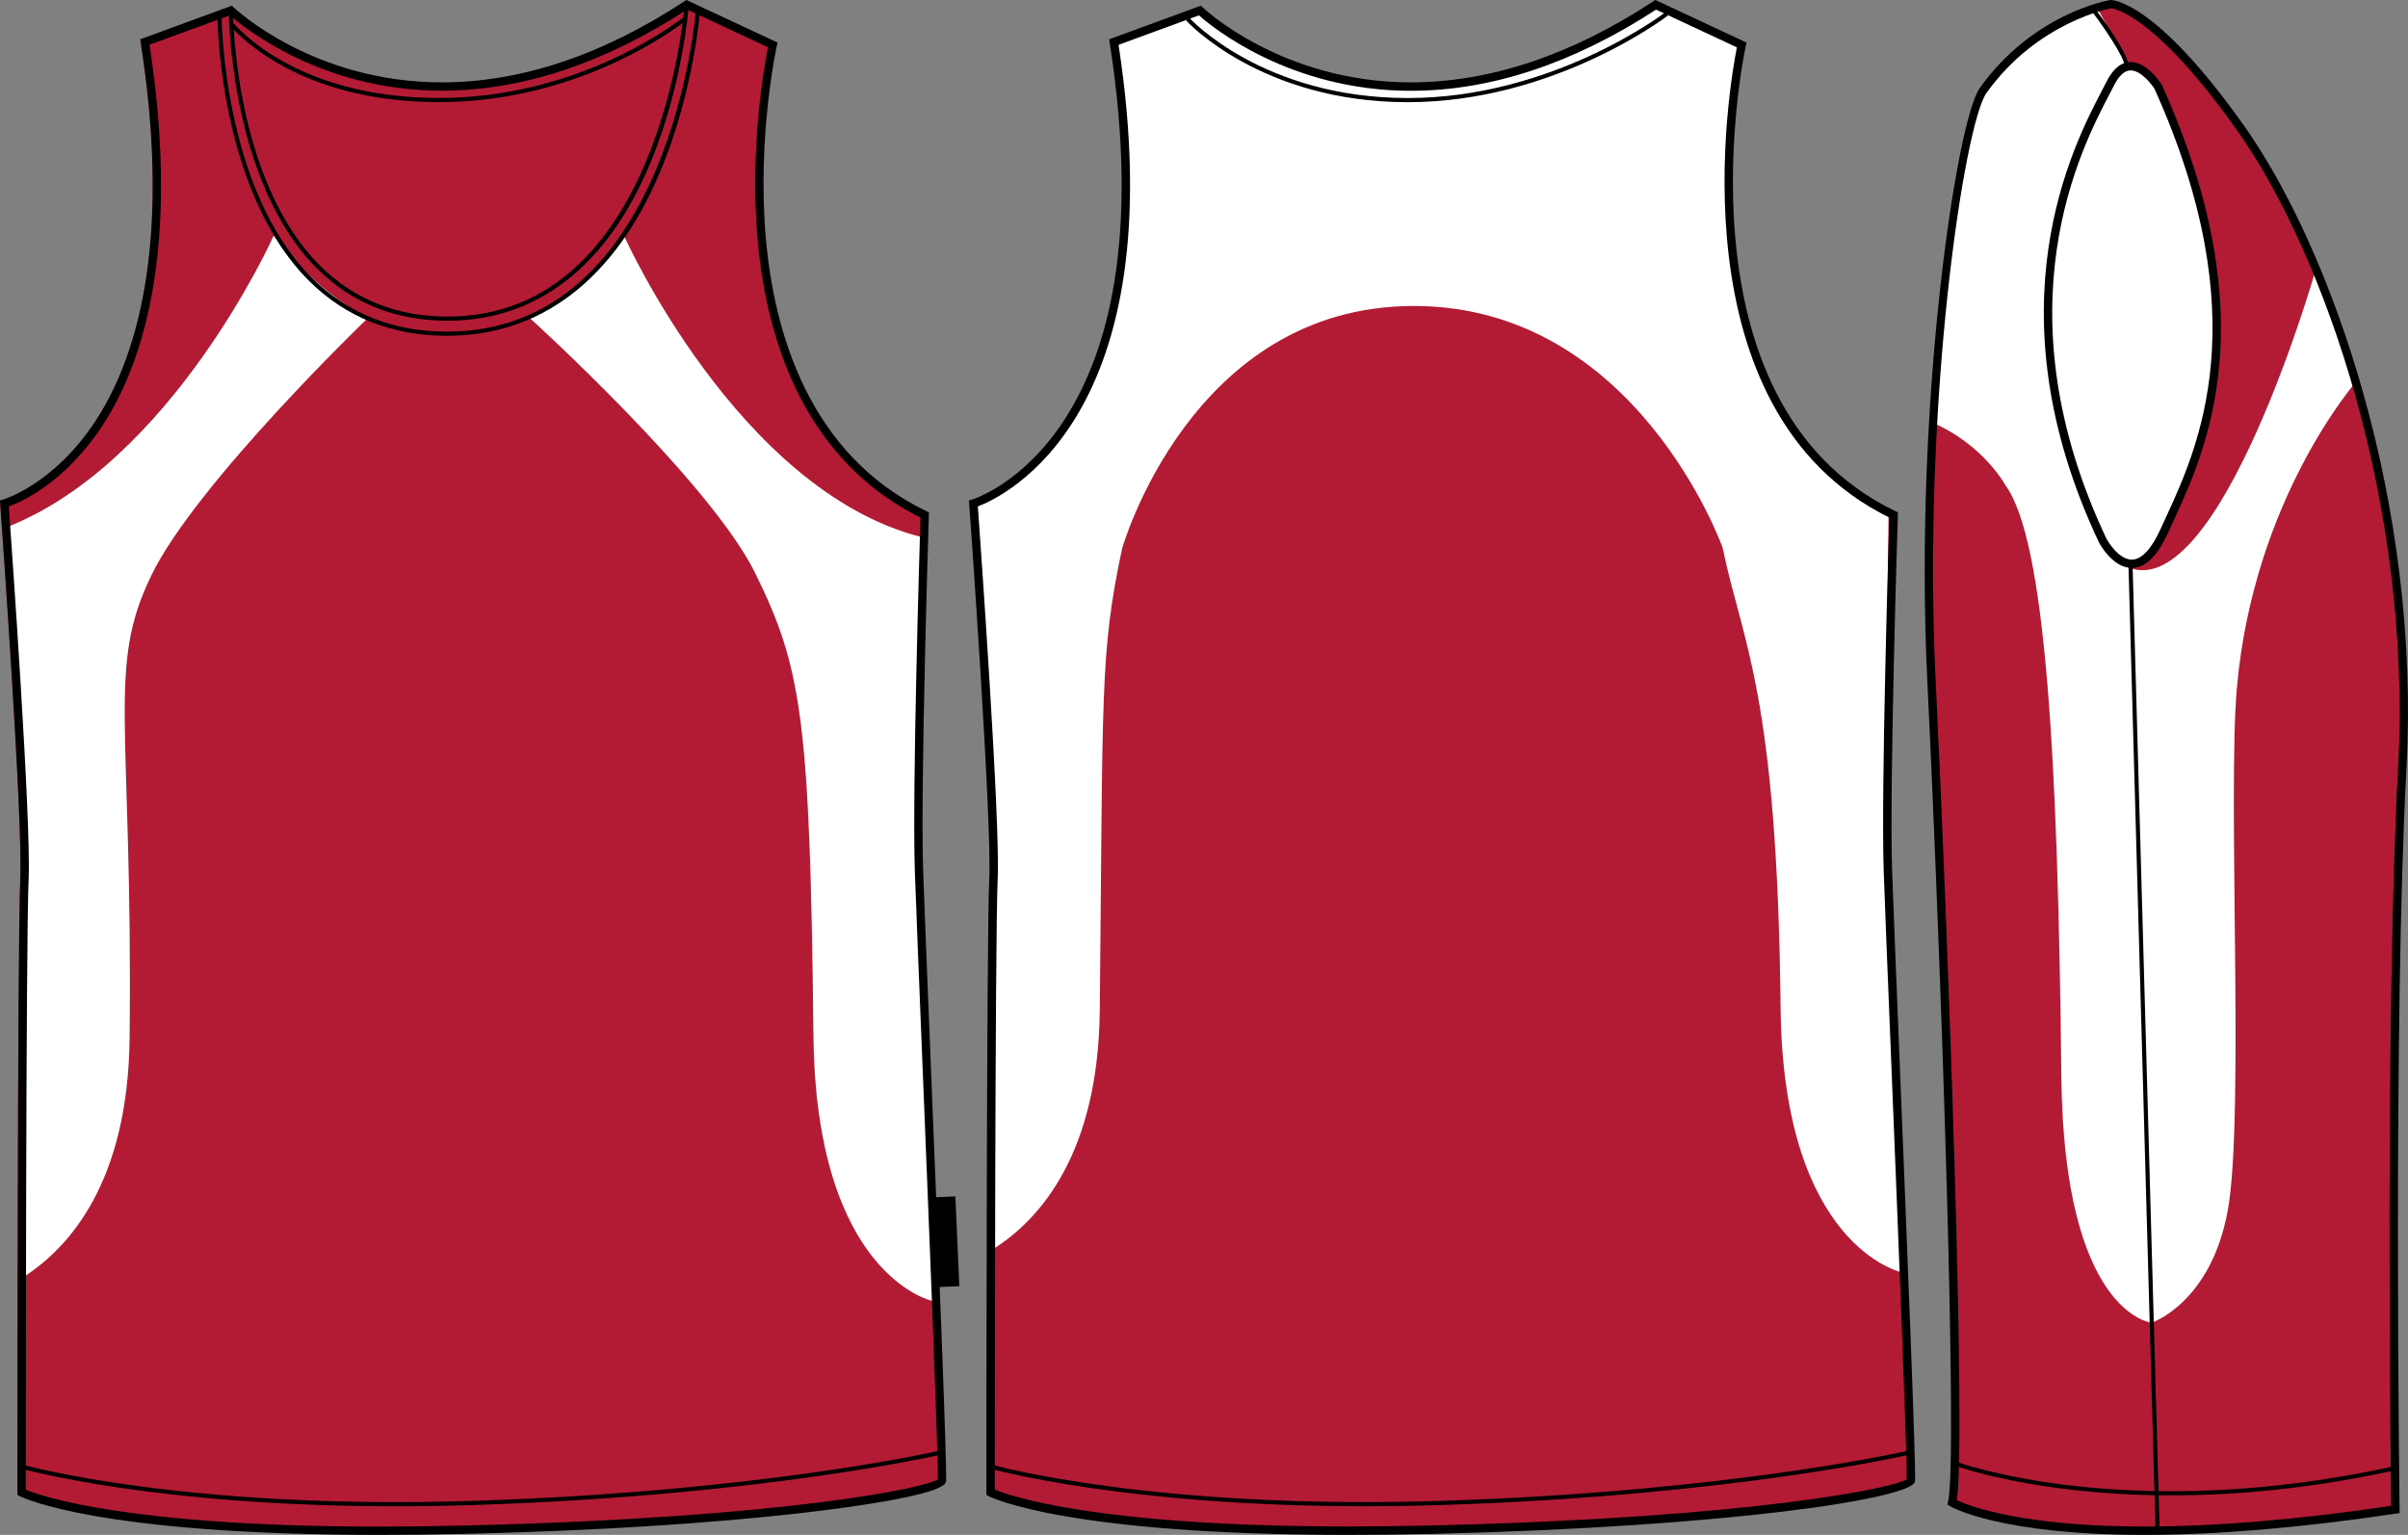
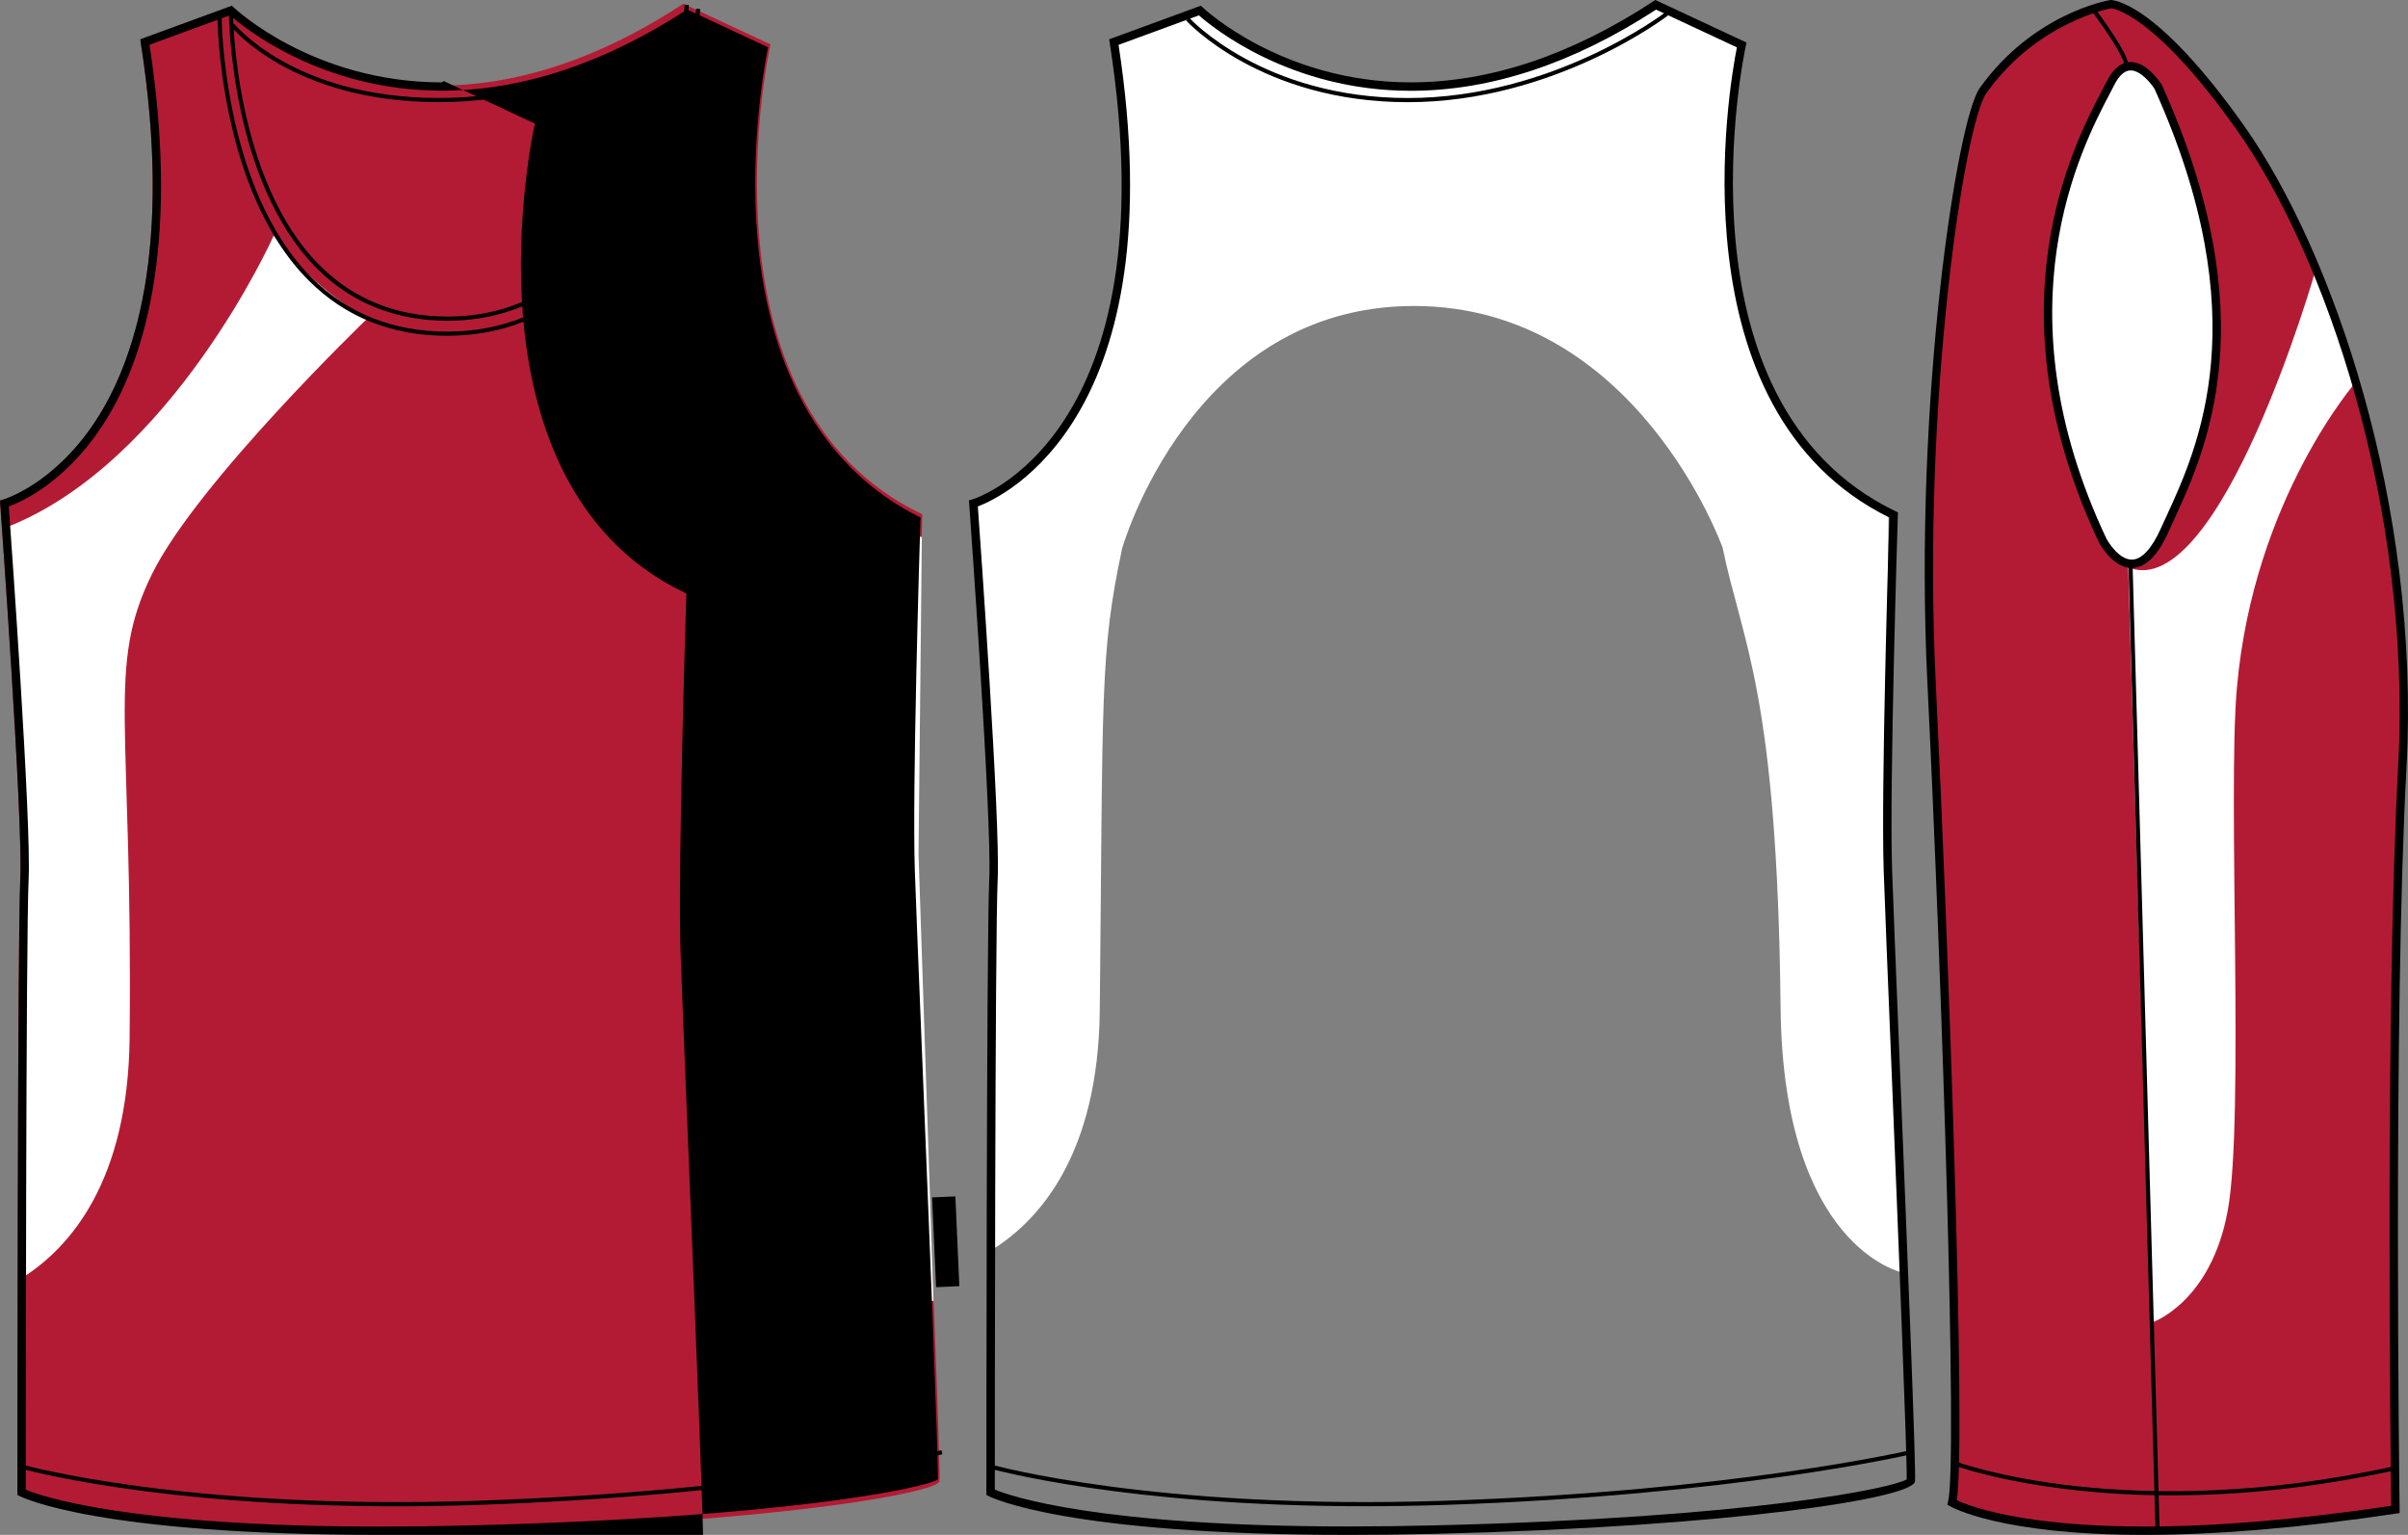
<svg xmlns="http://www.w3.org/2000/svg" version="1.1" width="1254.793" height="800.0">
  <rect width="100%" height="100%" fill="#808080" stroke="none" />
  <defs />
  <g id="id0:id0" transform="matrix(1.0,0,0,1.0,0.0,0.001)">
    <g id="id0:Side"> </g>
    <g id="id0:Back"> </g>
    <g id="id0:front">
      <path id="id0:primary" fill="#B31B34" d="M0.581,262.439c0,0,106.063-29.879,73.197-240.508L118.592,5.5   c0,0,94.115,91.124,237.524-2.989l44.813,20.914c0,0-41.82,186.73,79.183,244.989c0,0-4.481,140.42-2.987,185.239   c1.488,44.813,12.836,309.271,11.947,318.188c-0.496,4.979-79.119,21.308-247.976,25.394   c-185.236,4.482-231.55-19.413-231.55-19.413s0-288.317,1.494-319.688C12.53,426.761,0.581,262.439,0.581,262.439z" class="primary" stroke="#B31B34" />
      <polygon points="485.712,624.104 497.845,623.57 499.905,670.358 487.775,670.893  " />
      <g id="id0:secondary" class="secondary" fill="#FFFFFF" stroke="#FFFFFF">
        <path fill="#FFFFFF" d="M276.926,165.873c0,0,24.281-11.274,48.135-42.064c0,0,59.411,132.262,154.813,156.547    c0,0-1.738,162.186-1.738,164.786c0,2.604,7.809,232.438,7.809,232.438s-60.268-12.972-61.576-137.899    c-1.733-165.655-6.276-192.053-30.354-241.109C370.594,250.869,276.926,165.873,276.926,165.873z" class="secondary" stroke="#FFFFFF" />
        <path fill="#FFFFFF" d="M142.709,123.811c0,0-52.848,117.619-138.881,151.381c2.408,33.1,8.442,120.503,7.92,159.113    c-0.648,48.135,0,230.917,0,230.917s-0.002,0.038-0.002,0.063c24.238-15.446,54.512-49.649,55.292-124.305    c1.734-165.654-12.372-192.922,11.708-241.975c23.417-47.7,112.097-133.131,112.097-133.131S166.56,154.599,142.709,123.811z" class="secondary" stroke="#FFFFFF" />
      </g>
-       <path d="M198.188,799.998c-147.064,0-186.327-19.396-187.929-20.217l-1.174-0.604v-1.321c0-2.887,0.018-288.753,1.497-319.816   c1.472-30.888-10.335-193.813-10.455-195.452L0,260.829l1.7-0.486c0.26-0.074,26.231-7.786,47.921-40.702   c20.114-30.528,40.563-89.554,23.731-197.413l-0.272-1.756l47.763-17.514l0.979,0.945c0.403,0.39,41.18,39.026,108.437,39.026   c41.147,0,83.677-14.219,126.412-42.265l1.014-0.663l47.49,22.166l-0.379,1.701c-0.104,0.464-10.344,47.068-5.734,100.101   c4.228,48.642,22.185,112.847,83.742,142.487l1.271,0.611l-0.043,1.41c-0.048,1.405-4.473,140.879-2.99,185.114   c0.5,15.103,2.134,55.381,4.023,102.015c3.797,93.751,8.521,210.432,7.919,216.491c-0.587,5.823-34.439,11.354-62.74,14.971   c-34.566,4.416-95.132,10.146-187.365,12.383C227.506,799.809,212.47,799.998,198.188,799.998z M13.424,776.442   c7.503,3.126,52.668,19.223,184.768,19.223c14.247,0,29.247-0.188,44.585-0.562c167.087-4.04,239.507-19.688,245.928-24.002   c0.325-10.626-4.454-128.637-7.972-215.33c-1.89-46.644-3.521-86.927-4.023-102.046c-1.396-41.978,2.484-169.171,2.947-183.994   c-49.438-24.41-78.793-74.688-84.922-145.502c-4.146-47.927,3.677-90.658,5.473-99.604l-42.169-19.68   c-43.113,28.08-86.096,42.315-127.775,42.315c-63.139,0-103.611-33.278-110.43-39.313L77.913,23.32   C94.5,131.707,73.576,191.36,53.028,222.354c-19.611,29.583-42.121,39.338-48.448,41.604   c1.326,18.402,11.758,164.479,10.336,194.287C13.494,488.078,13.428,754.551,13.424,776.442z" />
+       <path d="M198.188,799.998c-147.064,0-186.327-19.396-187.929-20.217l-1.174-0.604v-1.321c0-2.887,0.018-288.753,1.497-319.816   c1.472-30.888-10.335-193.813-10.455-195.452L0,260.829l1.7-0.486c0.26-0.074,26.231-7.786,47.921-40.702   c20.114-30.528,40.563-89.554,23.731-197.413l-0.272-1.756l47.763-17.514l0.979,0.945c0.403,0.39,41.18,39.026,108.437,39.026   l1.014-0.663l47.49,22.166l-0.379,1.701c-0.104,0.464-10.344,47.068-5.734,100.101   c4.228,48.642,22.185,112.847,83.742,142.487l1.271,0.611l-0.043,1.41c-0.048,1.405-4.473,140.879-2.99,185.114   c0.5,15.103,2.134,55.381,4.023,102.015c3.797,93.751,8.521,210.432,7.919,216.491c-0.587,5.823-34.439,11.354-62.74,14.971   c-34.566,4.416-95.132,10.146-187.365,12.383C227.506,799.809,212.47,799.998,198.188,799.998z M13.424,776.442   c7.503,3.126,52.668,19.223,184.768,19.223c14.247,0,29.247-0.188,44.585-0.562c167.087-4.04,239.507-19.688,245.928-24.002   c0.325-10.626-4.454-128.637-7.972-215.33c-1.89-46.644-3.521-86.927-4.023-102.046c-1.396-41.978,2.484-169.171,2.947-183.994   c-49.438-24.41-78.793-74.688-84.922-145.502c-4.146-47.927,3.677-90.658,5.473-99.604l-42.169-19.68   c-43.113,28.08-86.096,42.315-127.775,42.315c-63.139,0-103.611-33.278-110.43-39.313L77.913,23.32   C94.5,131.707,73.576,191.36,53.028,222.354c-19.611,29.583-42.121,39.338-48.448,41.604   c1.326,18.402,11.758,164.479,10.336,194.287C13.494,488.078,13.428,754.551,13.424,776.442z" />
      <path d="M233.241,167.169c-27.13,0-50.079-9.206-68.203-27.359C119.627,94.332,119.234,6.685,119.234,5.808l2.167,0.002   c0,0.872,0.398,87.64,45.174,132.475c17.705,17.729,40.135,26.719,66.666,26.719c110.871,0,123.426-160.981,123.538-162.607   l2.164,0.154c-0.03,0.412-3.071,41.55-19.956,82.146C316.551,138.65,279.985,167.169,233.241,167.169z" />
      <path d="M232.95,175.011c-28.749,0-53.017-9.703-72.128-28.843C113.703,98.976,113.291,8.992,113.294,8.089l2.167,0.002   c0,0.896,0.414,90.003,46.898,136.552c18.688,18.713,42.438,28.203,70.587,28.203c116.44,0,129.646-166.604,129.77-168.288   l2.16,0.154c-0.031,0.427-3.225,42.988-20.947,84.993C320.381,145.512,282.003,175.011,232.95,175.011z" />
      <path d="M228.679,53.235c-76.584,0-108.157-39.242-108.469-39.637l1.706-1.338c0.307,0.387,31.309,38.807,106.761,38.807   c75.634,0,127.266-41.935,127.776-42.358l1.382,1.669C357.32,10.808,305.125,53.235,228.679,53.235z" />
      <path d="M206.353,785.088c-125.471,0-194.646-19.428-195.398-19.645l0.599-2.083c0.831,0.233,84.782,23.782,235.718,18.887   c151.026-4.927,242.4-26.156,243.308-26.369l0.498,2.11c-0.909,0.217-92.494,21.496-243.735,26.424   C233.083,784.88,219.41,785.088,206.353,785.088z" />
    </g>
  </g>
  <g id="id1:id1" transform="matrix(1.0,0,0,1.0,504.904,0.0)">
    <g id="id1:back">
-       <path id="id1:primary_1_" fill="#B31B34" d="M1.615,262.457c0,0,106.052-29.866,73.191-240.496L119.62,5.533   c0,0,94.106,91.126,237.499-2.981l44.817,20.913c0,0-41.825,186.71,79.164,244.972c0,0-4.485,140.409-2.986,185.227   c1.491,44.813,12.841,309.236,11.947,318.154c-0.498,4.984-79.107,21.318-247.956,25.393   c-185.219,4.482-231.521-19.418-231.521-19.418s0-288.283,1.495-319.652C13.561,426.768,1.615,262.457,1.615,262.457z" class="primary" stroke="#B31B34" />
      <path id="id1:secondary_1_" fill="#FFFFFF" d="M402.667,22.614c0,0-41.057,181.1,76.045,244.576c0,0-1.728,161.48-1.728,164.072   s9.263,231.414,9.263,231.414s-61.492-12.914-62.794-137.299c-1.729-164.922-20.052-190.432-30.227-240.05   c0,0-44.817-126.344-161.394-126.344c-116.574,0-152.492,126.775-152.492,126.775c-11.731,55.058-9.93,75.987-11.657,240.917   c-0.779,74.328-30.916,108.387-55.05,123.758c0-0.023,0-0.061,0-0.061s-0.646-181.984,0-229.91   c0.521-38.435-5.486-125.469-7.884-158.417c110.514-56.87,71.656-240.9,71.656-240.9L121.68,6.118   c0,0,42.892,39.042,109.427,39.042c66.536,0,126.473-42.891,126.473-42.891L402.667,22.614z" class="secondary" stroke="#FFFFFF" />
      <path d="M198.182,800C51.148,800,11.878,780.605,10.28,779.783l-1.188-0.617v-1.342c0-2.889,0.018-288.73,1.495-319.789   c1.469-30.883-10.34-193.8-10.452-195.441L0,260.815l1.727-0.489c1.042-0.301,103.765-32.065,71.626-238.056l-0.276-1.787   l47.805-17.527l0.993,0.962c0.404,0.387,41.166,39.007,108.406,39.007c41.136,0,83.657-14.211,126.38-42.255L357.684,0   l47.525,22.185l-0.389,1.727c-0.412,1.856-40.038,185.714,77.989,242.532l1.288,0.627l-0.044,1.427   c-0.054,1.4-4.474,140.863-2.993,185.096c0.503,15.053,2.127,55.135,4.004,101.539c3.802,93.951,8.536,210.879,7.935,216.945   c-0.885,8.926-96.475,23.658-250.114,27.373C227.51,799.818,212.47,800,198.182,800z M13.489,776.398   c7.569,3.146,52.767,19.201,184.693,19.201c14.251,0,29.258-0.18,44.602-0.559c166.906-4.029,239.383-19.658,245.878-23.988   c0.317-10.723-4.468-128.912-7.979-215.75c-1.885-46.414-3.509-86.504-4.006-101.574c-1.398-41.953,2.479-169.044,2.946-183.96   C366.224,213.8,396.381,43.792,400.181,24.684L358.044,5.017c-43.106,28.07-86.089,42.307-127.766,42.307   c-63.096,0-103.565-33.242-110.431-39.316L77.972,23.37C107.628,217.151,18.304,258.788,4.64,263.96   c1.323,18.37,11.759,164.475,10.343,194.28C13.557,488.07,13.489,754.359,13.489,776.398z" />
      <path d="M228.695,53.261c-76.534,0-115.143-42.143-115.521-42.573l1.613-1.443c0.374,0.421,38.393,41.851,113.905,41.851   c75.689,0,133.688-44.283,134.268-44.729l1.327,1.709C363.709,8.532,305.115,53.261,228.695,53.261z" />
      <path d="M206.382,785.066c-125.476,0-194.643-19.426-195.395-19.646l0.601-2.078c0.832,0.24,84.771,23.807,235.7,18.885   c151.021-4.924,242.377-26.154,243.283-26.369l0.499,2.113c-0.906,0.207-92.481,21.488-243.719,26.42   C233.107,784.852,219.429,785.066,206.382,785.066z" />
    </g>
  </g>
  <g id="id2:id2" transform="matrix(1.0,0,0,1.0,1002.957,0.0)">
    <g id="id2:side">
      <path id="id2:primary_2_" fill="#B31B34" d="M97.484,2.187c0,0-39.242,6.541-66.715,45.05C19.153,63.529-3.252,208.387,3.91,355.195   c7.166,146.816,16.116,406.438,10.747,427.934c0,0,51.931,30.428,230.974,3.564c0,0-3.586-254.236,3.584-386.729   c7.158-132.501-35.826-264.671-84.164-333.029C119.277,2.187,97.484,2.187,97.484,2.187z" class="primary" stroke="#B31B34" />
      <g id="id2:secondary_2_" class="secondary" fill="#FFFFFF" stroke="#FFFFFF">
-         <path fill="#FFFFFF" d="M111.655,457.789c0-2.563-3.841-161.626-3.841-161.626c-95.723-123.245-3.426-264.22-3.426-264.22    L89.854,5.049c0,0-8.542,3.755-22.406,9.504C53.428,22.541,36.262,36.456,26.631,59.56C11.498,95.873,5.146,184.712,3.375,219.432    c27.617,11.625,39.241,33.426,39.241,33.426c21.078,29.074,27.356,144.654,29.074,308.128    c1.295,123.287,46.506,127.896,46.506,127.896S111.655,460.359,111.655,457.789z" class="secondary" stroke="#FFFFFF" />
        <path fill="#FFFFFF" d="M118.195,688.881c0,0,30.521-10.168,39.242-58.129c8.723-47.963-0.162-216.564,4.729-272.158    c8.721-99.195,62.49-160.238,62.49-160.238l-20.711-56.683c0,0-49.41,172.229-97.374,154.788L118.195,688.881z" class="secondary" stroke="#FFFFFF" />
      </g>
      <path d="M114.432,800c-0.01,0-0.018,0-0.024,0c-74.831-0.012-100.179-14.352-101.222-14.963l-1.405-0.818l0.396-1.584   c5.047-20.209-3.164-270.59-10.803-427.336C-5.785,208.677,16.805,62.507,28.633,45.944C56.316,7.136,95.127,0.272,96.762,0   c1.244-0.017,23.752,0.63,69.721,65.642c45.918,64.952,91.975,197.309,84.564,334.434c-7.086,130.928-3.615,384.094-3.582,386.631   l0.027,1.906l-1.885,0.281C196.502,796.262,152.371,800,114.432,800z M16.735,781.953c6.104,2.836,33.604,13.686,97.671,13.686   h0.018c37.242,0,80.516-3.619,128.652-10.771c-0.309-23.691-3.152-259.986,3.613-385.028   c7.355-136.086-38.27-267.328-83.768-331.675C118.848,5.824,97.289,4.334,97.076,4.325c0.018,0.034-38.314,6.873-64.9,44.147   C20.612,64.678-1.387,209.332,5.717,355.084C12.299,489.828,21.623,749.992,16.735,781.953z" />
      <g>
        <path fill="#FFFFFF" d="M121.729,45.415c0,0-14.323-23.283-25.065-1.797c-10.748,21.495-64.779,109.236-3.906,238.161    c0,0,16.121,30.437,32.238-5.365C141.104,240.595,179.025,172.543,121.729,45.415z" />
        <path d="M107.908,296.026L107.908,296.026c-9.955,0-16.785-12.689-17.07-13.226C33.049,160.424,77.719,75.136,92.401,47.11    c0.901-1.721,1.683-3.202,2.308-4.463c3.42-6.847,7.674-10.313,12.631-10.313c8.797,0,15.94,11.445,16.244,11.939    c54.754,121.431,23.148,190.087,6.166,226.971c-0.976,2.12-1.904,4.13-2.768,6.063    C121.389,289.724,114.967,296.026,107.908,296.026z M107.346,36.695c-3.176,0-6.108,2.657-8.736,7.903    c-0.641,1.286-1.432,2.802-2.344,4.539c-14.434,27.55-58.352,111.399-1.53,231.714c0.008,0.018,5.842,10.815,13.17,10.824l0,0    c5.122,0,10.343-5.587,15.099-16.155c0.873-1.933,1.807-3.969,2.789-6.089c16.684-36.253,47.75-103.743-6.055-223.121    C118.178,43.814,112.623,36.695,107.346,36.695z" />
      </g>
      <path d="M106.188,34.123h-2.146c0-4.599-11.908-21.554-16.504-27.694l1.725-1.294C90.995,7.459,106.188,27.974,106.188,34.123z" />
      <path d="M128.543,779.383c-70.709,0-112.43-15.338-113.035-15.568l0.758-2.01c0.888,0.332,89.697,32.949,228.611,2.352l0.455,2.096   C200.912,776.035,161.563,779.383,128.543,779.383z" />
      <rect x="-137.318" y="544.492" transform="matrix(-0.028 -1 1 -0.028 -428.091 674.94)" width="502.714" height="2.141" />
    </g>
    <g id="id2:Back"> </g>
    <g id="id2:front"> </g>
  </g>
</svg>